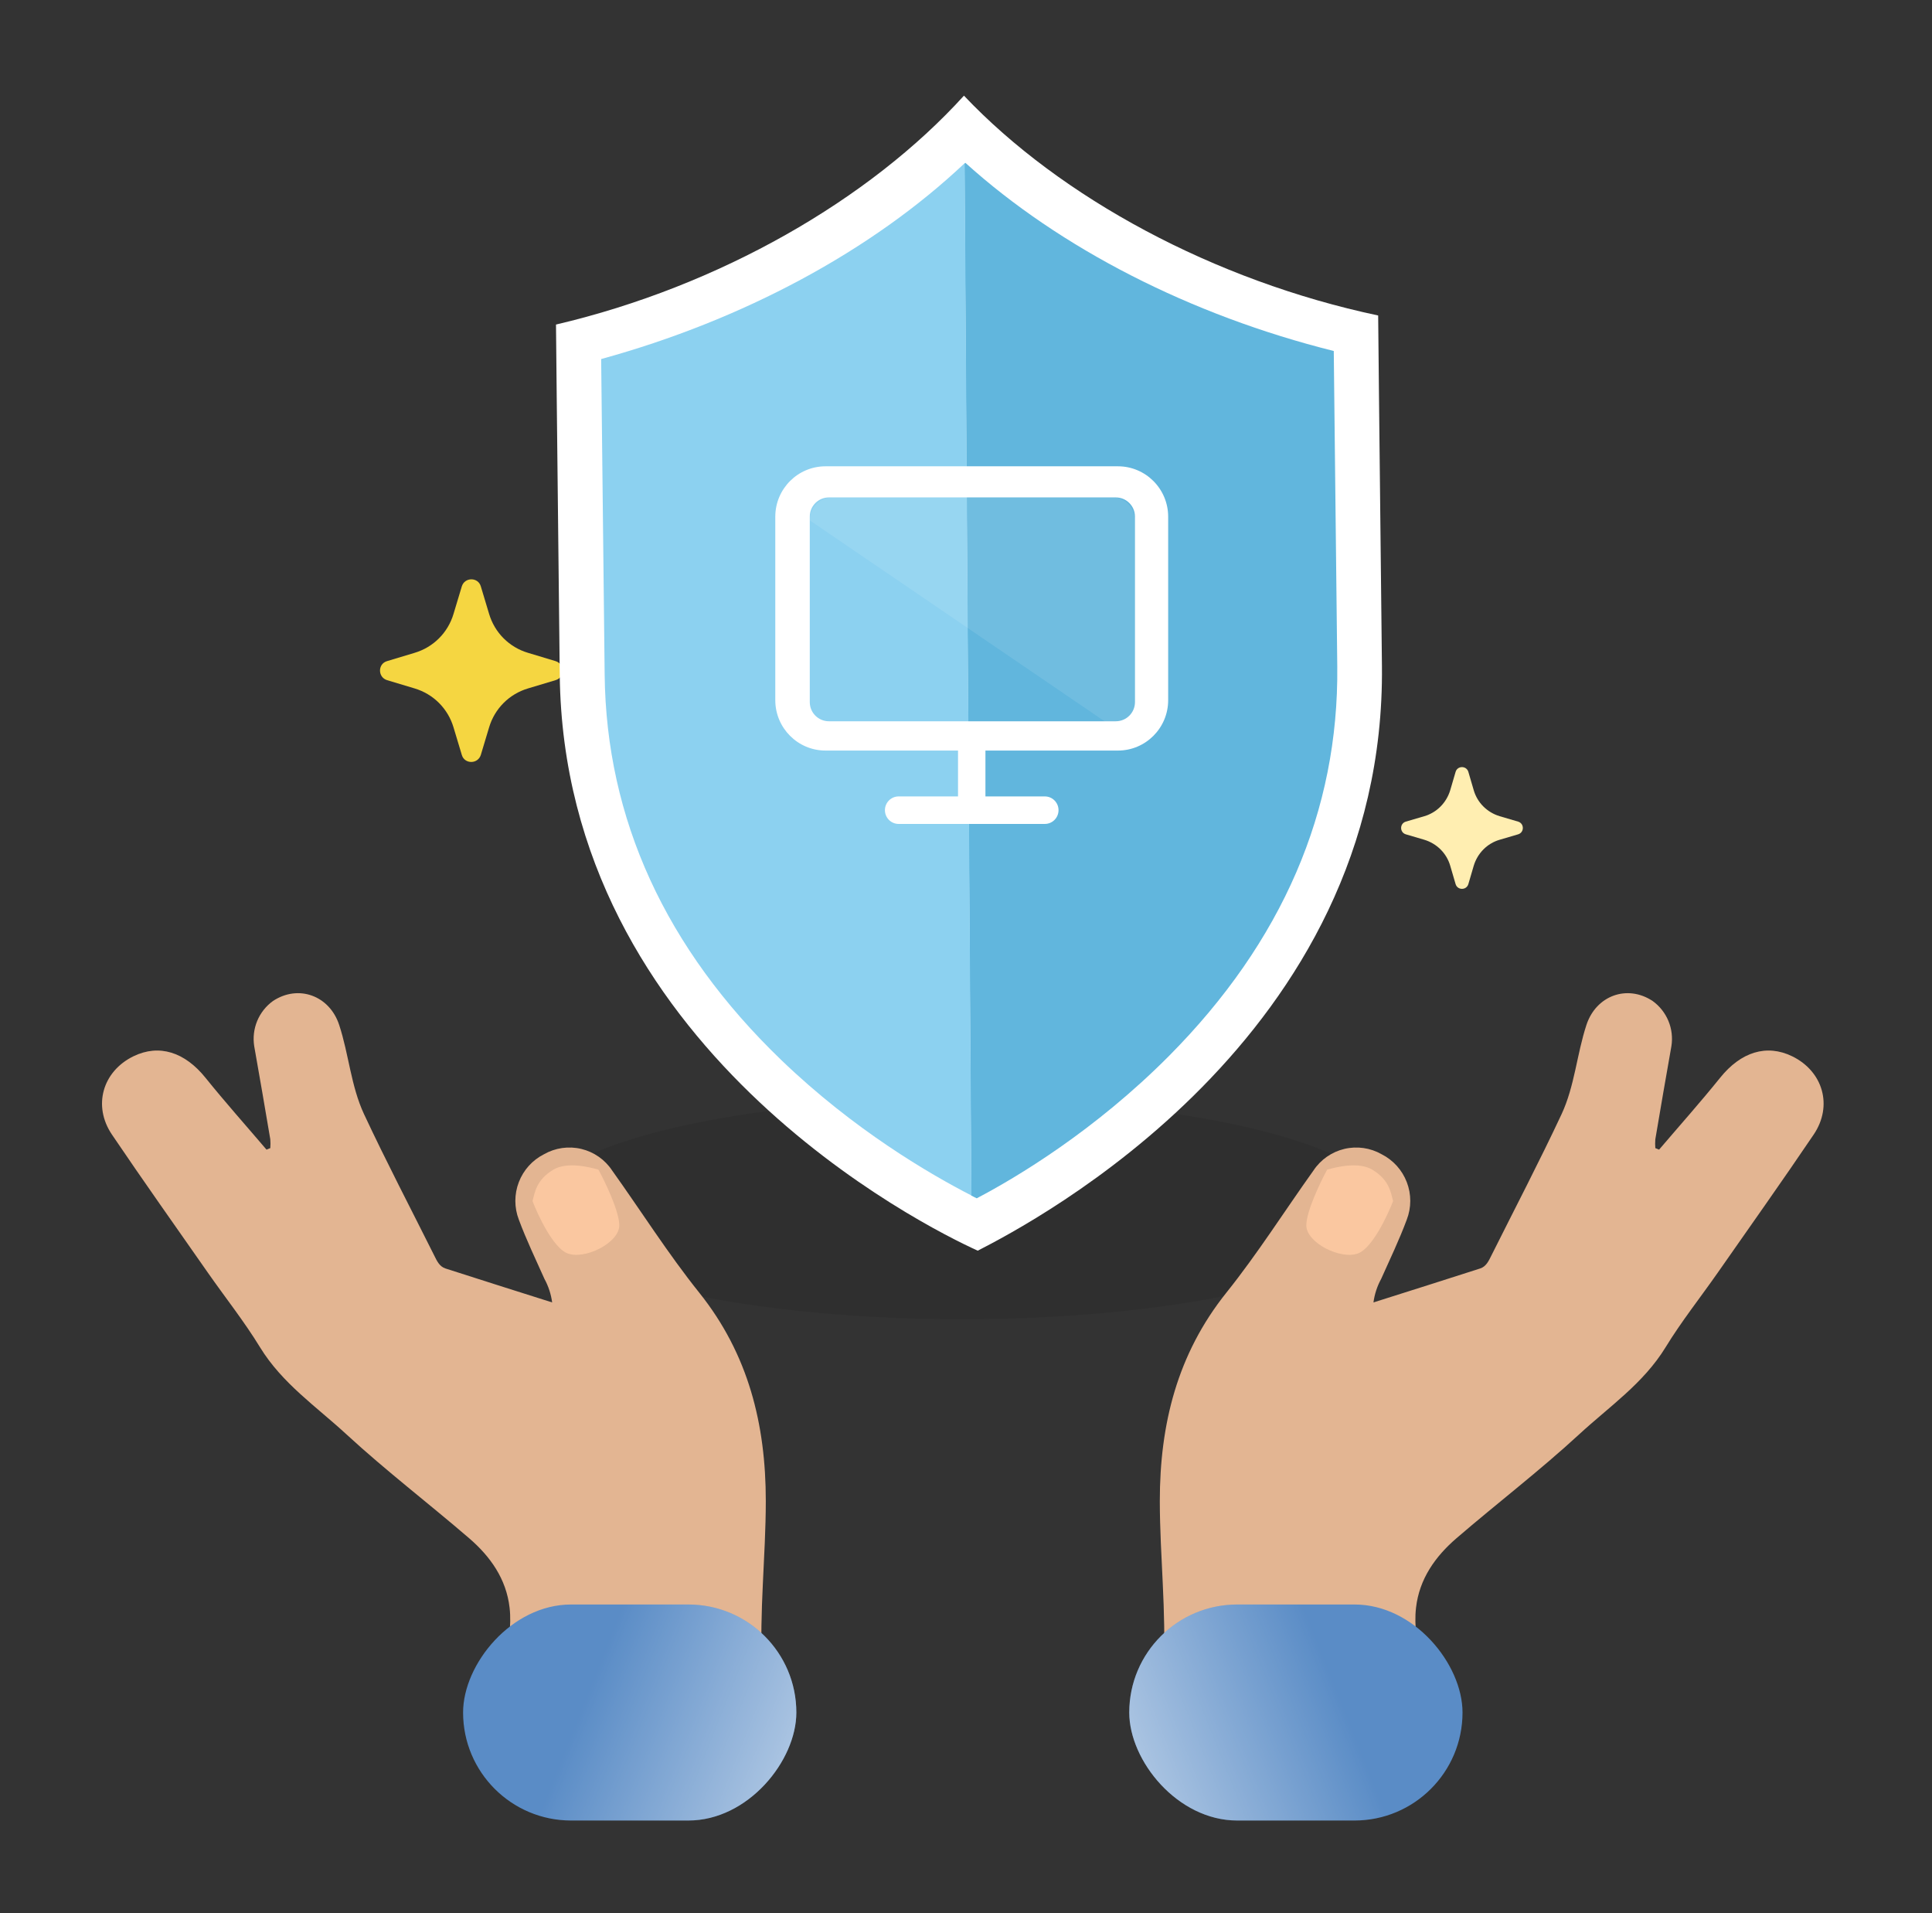
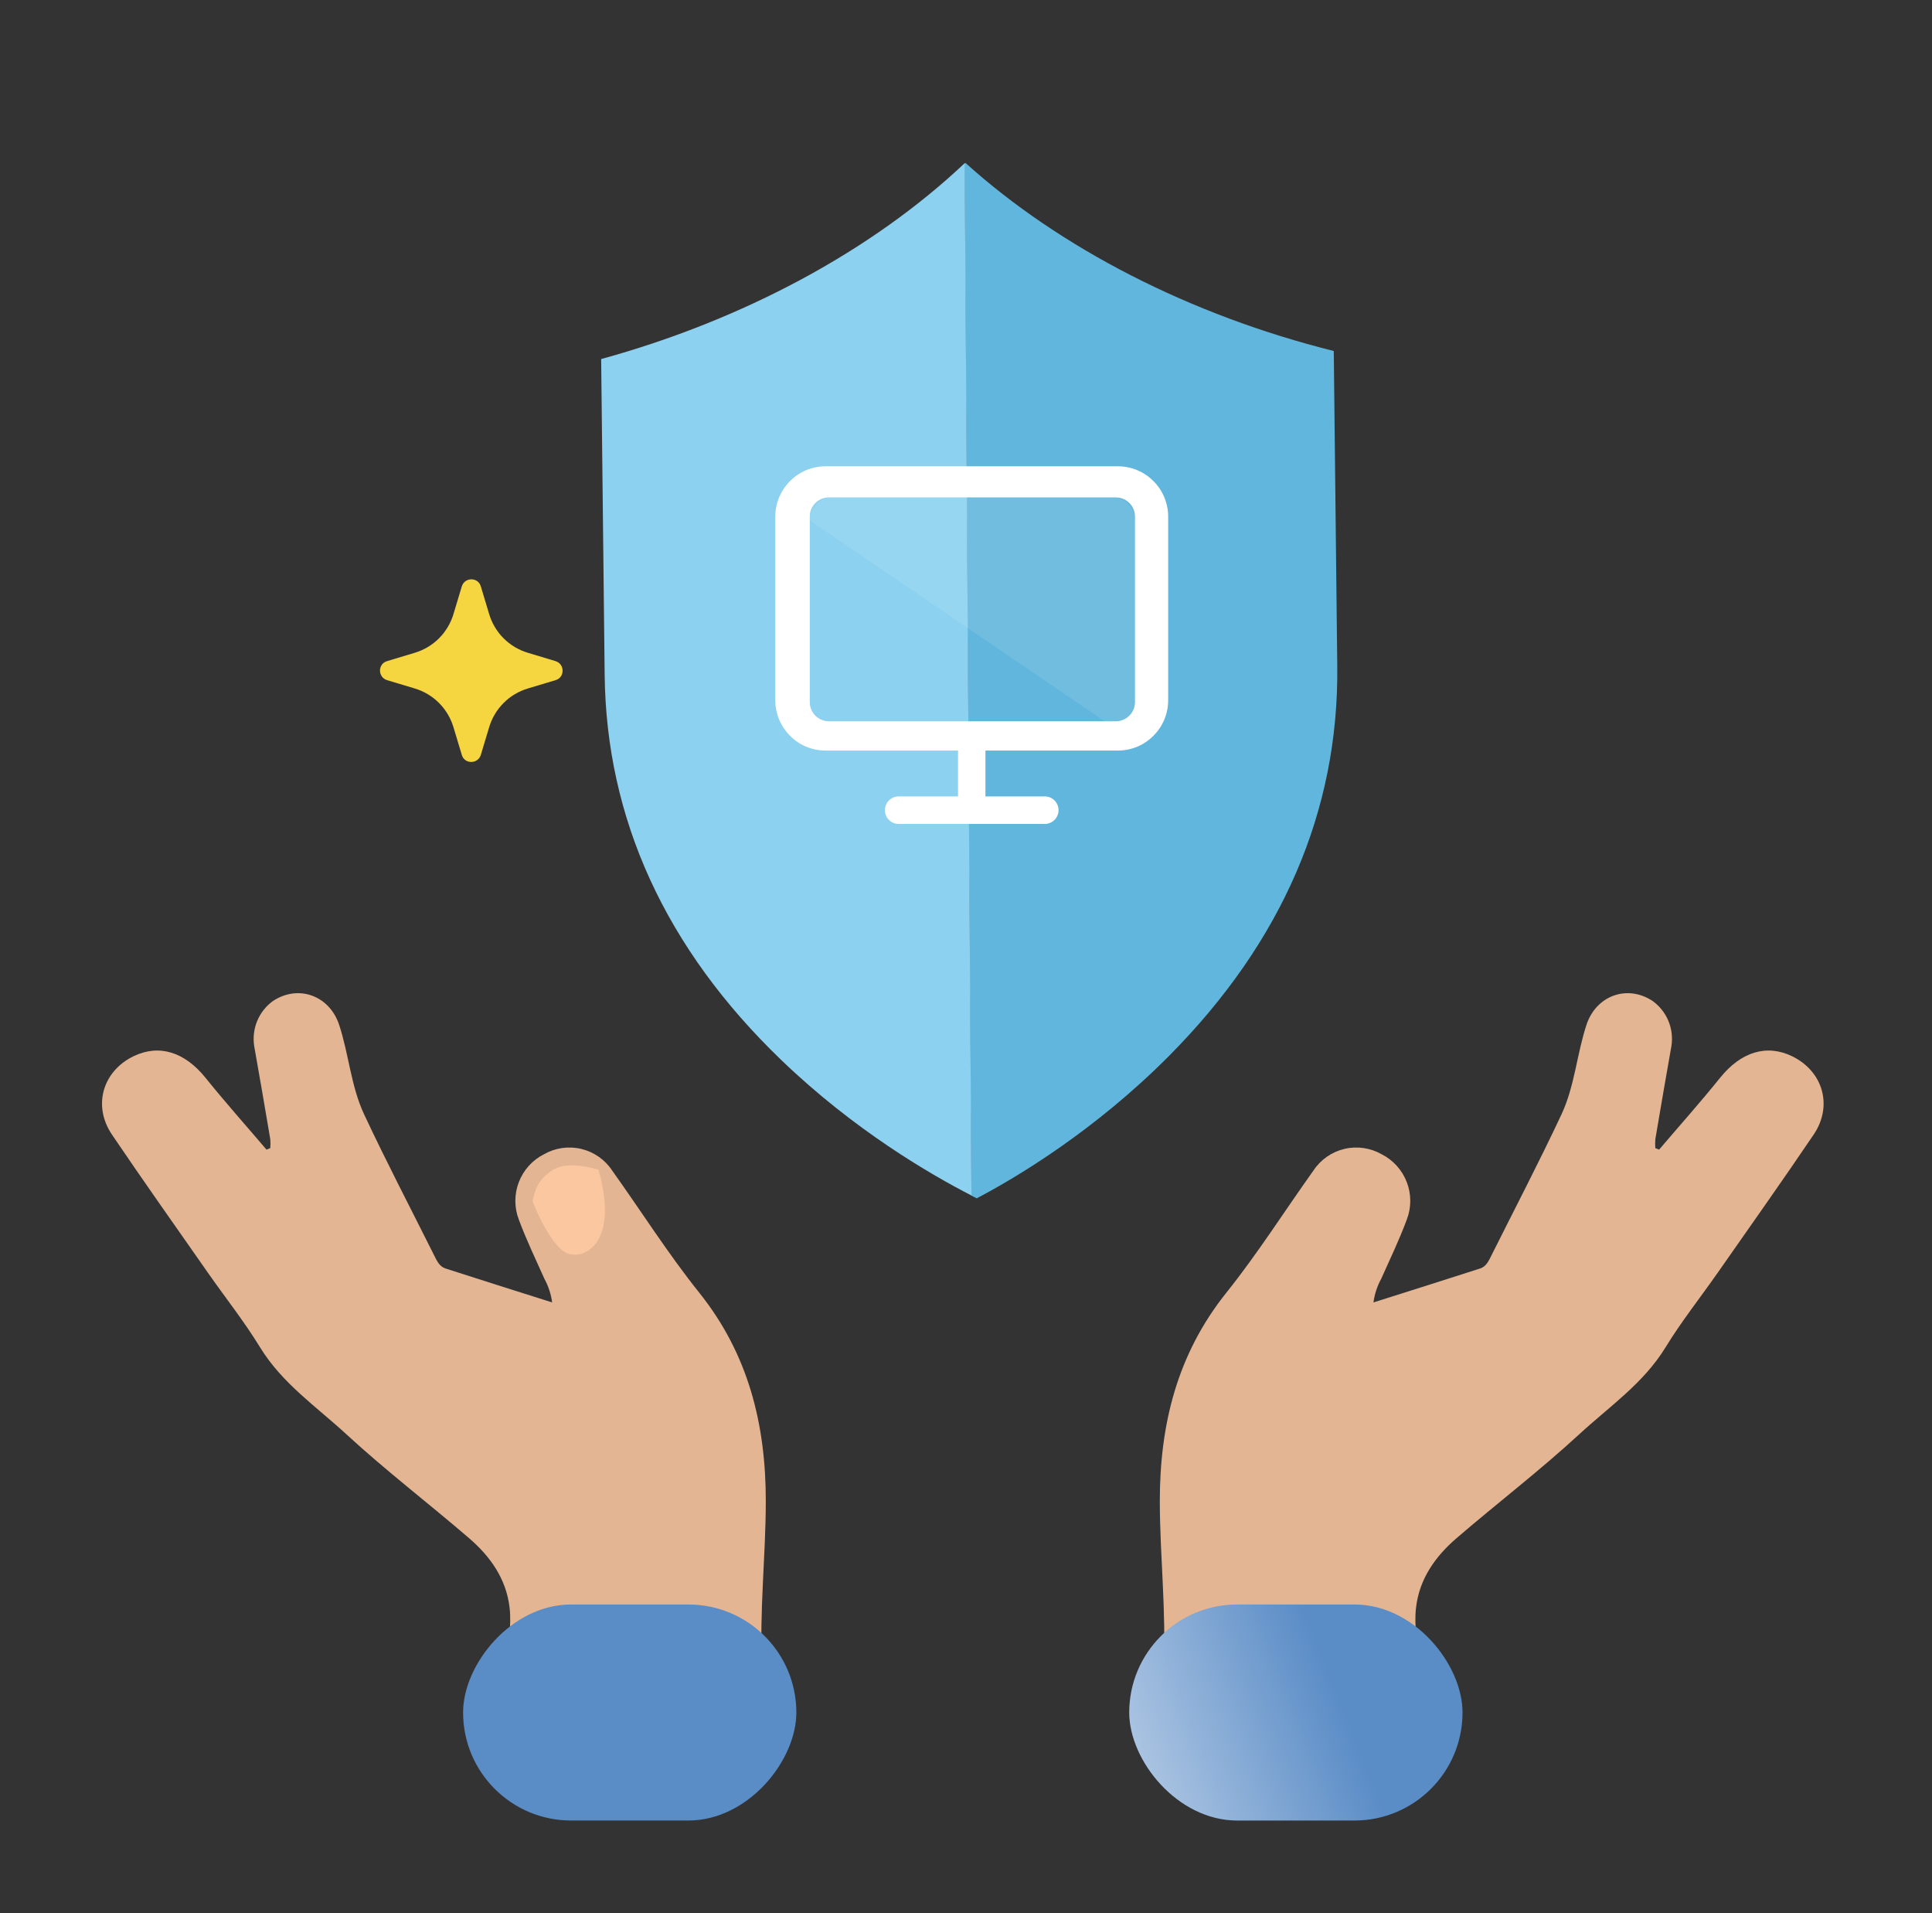
<svg xmlns="http://www.w3.org/2000/svg" width="101" height="100" viewBox="0 0 101 100" fill="none">
  <rect x="0" y="0" width="101" height="100" fill="#333333" stroke="none" />
  <path d="M25.136 30.649L25.569 32.088C25.861 33.071 26.621 33.831 27.604 34.123L29.043 34.556C29.534 34.708 29.534 35.41 29.043 35.551L27.604 35.983C26.621 36.276 25.861 37.036 25.569 38.019L25.136 39.458C24.984 39.949 24.282 39.949 24.142 39.458L23.709 38.019C23.416 37.036 22.656 36.276 21.673 35.983L20.235 35.551C19.743 35.398 19.743 34.697 20.235 34.556L21.673 34.123C22.656 33.831 23.416 33.071 23.709 32.088L24.142 30.649C24.294 30.158 24.995 30.158 25.136 30.649V30.649Z" fill="#F5D641" />
-   <path d="M76.761 40.342L77.043 41.304C77.234 41.96 77.745 42.464 78.402 42.663L79.364 42.945C79.692 43.044 79.692 43.51 79.364 43.609L78.402 43.892C77.745 44.083 77.242 44.594 77.043 45.251L76.761 46.213C76.661 46.541 76.196 46.541 76.096 46.213L75.814 45.251C75.623 44.594 75.112 44.09 74.455 43.892L73.493 43.609C73.165 43.51 73.165 43.044 73.493 42.945L74.455 42.663C75.112 42.472 75.615 41.96 75.814 41.304L76.096 40.342C76.196 40.014 76.661 40.014 76.761 40.342Z" fill="#FFEEB1" />
-   <path opacity="0.12" d="M50.274 68.953C62.62 68.953 72.629 66.378 72.629 63.201C72.629 60.025 62.62 57.45 50.274 57.45C37.928 57.45 27.92 60.025 27.92 63.201C27.92 66.378 37.928 68.953 50.274 68.953Z" fill="#121212" />
-   <path d="M50.393 5C55.442 10.33 63.469 14.674 72.047 16.49C72.047 17.056 72.087 20.228 72.244 34.81C72.454 54.263 53.986 63.897 51.114 65.371C48.32 64.107 29.485 54.736 29.262 35.284C29.105 20.701 29.066 17.53 29.066 16.964C37.604 14.963 45.461 10.436 50.393 5V5Z" fill="white" />
  <path d="M50.471 8.514C55.416 12.976 62.236 16.477 69.726 18.346L69.909 34.837C69.988 42.378 67.037 49.222 61.121 55.184C57.239 59.093 53.147 61.541 51.061 62.634C50.97 62.594 50.878 62.541 50.773 62.489L50.419 8.554L50.458 8.514H50.471Z" fill="#61B6DD" />
  <path d="M50.432 8.553L50.786 62.488C48.609 61.37 44.648 59.066 40.844 55.408C34.798 49.59 31.689 42.812 31.61 35.258L31.427 18.767C38.851 16.727 45.579 13.107 50.419 8.54L50.432 8.553Z" fill="#8CD1F0" />
  <path fill-rule="evenodd" clip-rule="evenodd" d="M58.442 39.231H51.516V41.628H54.621C55.017 41.628 55.337 41.95 55.337 42.347C55.337 42.744 55.017 43.066 54.621 43.066H46.978C46.583 43.066 46.262 42.744 46.262 42.347C46.262 41.95 46.583 41.628 46.978 41.628H50.083V39.231H43.157C41.706 39.231 40.53 38.051 40.53 36.595V27.009C40.53 25.553 41.706 24.373 43.157 24.373H58.442C59.893 24.373 61.069 25.553 61.069 27.009V36.595C61.069 38.051 59.893 39.231 58.442 39.231ZM43.333 26C42.781 26 42.333 26.448 42.333 27V36.7C42.333 37.252 42.781 37.7 43.333 37.7H58.333C58.885 37.7 59.333 37.252 59.333 36.7V27C59.333 26.448 58.885 26 58.333 26H43.333Z" fill="white" />
  <path d="M43.482 26C42.847 26 42.333 26.537 42.333 27.2L50.259 32.6L58.184 38C58.819 38 59.333 37.463 59.333 36.8V27.2C59.333 26.537 58.819 26 58.184 26H43.482Z" fill="white" fill-opacity="0.1" />
  <path d="M86.733 60.09C87.801 58.837 88.894 57.613 89.924 56.333C91.006 54.988 92.349 54.557 93.692 55.211C95.302 55.998 95.83 57.801 94.814 59.303C93.174 61.728 91.479 64.117 89.801 66.519C88.891 67.821 87.898 69.07 87.071 70.423C85.916 72.309 84.125 73.523 82.555 74.971C80.492 76.872 78.262 78.575 76.139 80.403C75.037 81.352 74.199 82.524 74.026 84.034C73.914 84.999 74.104 85.96 74.249 86.902C74.359 87.636 74.291 87.904 73.469 87.904C69.533 87.874 65.598 87.884 61.662 87.904C61.105 87.904 60.79 87.821 60.825 87.152C60.98 84.25 60.635 81.36 60.632 78.457C60.632 74.45 61.54 70.781 64.11 67.568C65.743 65.529 67.143 63.31 68.666 61.179C69.042 60.612 69.618 60.21 70.279 60.052C70.94 59.895 71.636 59.994 72.226 60.33C72.831 60.635 73.3 61.155 73.543 61.788C73.787 62.42 73.786 63.121 73.541 63.754C73.151 64.803 72.664 65.817 72.206 66.842C71.996 67.225 71.859 67.643 71.801 68.076C73.716 67.468 75.552 66.892 77.374 66.303C77.697 66.201 77.829 65.897 77.969 65.617C79.197 63.16 80.47 60.726 81.635 58.236C82.32 56.769 82.43 55.106 82.935 53.571C83.44 52.035 85.068 51.444 86.393 52.319C86.76 52.583 87.046 52.944 87.22 53.362C87.394 53.78 87.448 54.238 87.376 54.685C87.089 56.305 86.809 57.926 86.536 59.549C86.523 59.702 86.523 59.856 86.536 60.01L86.733 60.09Z" fill="#E3B592" />
-   <path d="M71.013 65.507C71.739 65.216 72.526 63.565 72.828 62.776C72.707 62.351 72.647 61.683 71.739 61.137C71.013 60.7 69.803 61.015 69.38 61.137C69.017 61.804 68.291 63.322 68.291 64.05C68.291 64.961 70.106 65.871 71.013 65.507Z" fill="#FAC7A0" />
  <rect x="59.035" y="83.865" width="17.422" height="11.291" rx="5.645" fill="#5A8CC6" />
  <rect x="59.035" y="83.865" width="17.422" height="11.291" rx="5.645" fill="url(#paint0_linear_1369_8007)" />
  <path d="M13.933 60.09C12.865 58.837 11.773 57.613 10.742 56.333C9.66 54.988 8.317 54.557 6.974 55.211C5.364 55.998 4.837 57.801 5.852 59.303C7.492 61.728 9.187 64.117 10.865 66.519C11.775 67.821 12.768 69.07 13.595 70.423C14.751 72.309 16.541 73.523 18.111 74.971C20.174 76.872 22.404 78.575 24.527 80.403C25.63 81.352 26.467 82.524 26.64 84.034C26.752 84.999 26.562 85.96 26.417 86.902C26.307 87.636 26.375 87.904 27.197 87.904C31.133 87.874 35.068 87.884 39.004 87.904C39.562 87.904 39.877 87.821 39.842 87.152C39.687 84.25 40.032 81.36 40.034 78.457C40.034 74.45 39.126 70.781 36.556 67.568C34.923 65.529 33.523 63.31 32 61.179C31.625 60.612 31.048 60.21 30.387 60.052C29.726 59.895 29.03 59.994 28.44 60.33C27.835 60.635 27.366 61.155 27.123 61.788C26.88 62.42 26.88 63.121 27.125 63.754C27.515 64.803 28.002 65.817 28.46 66.842C28.67 67.225 28.807 67.643 28.865 68.076C26.95 67.468 25.114 66.892 23.292 66.303C22.969 66.201 22.837 65.897 22.697 65.617C21.469 63.16 20.196 60.726 19.031 58.236C18.346 56.769 18.236 55.106 17.731 53.571C17.226 52.035 15.598 51.444 14.273 52.319C13.906 52.583 13.62 52.944 13.446 53.362C13.273 53.78 13.219 54.238 13.29 54.685C13.577 56.305 13.857 57.926 14.13 59.549C14.143 59.702 14.143 59.856 14.13 60.01L13.933 60.09Z" fill="#E3B592" />
-   <path d="M29.653 65.507C28.927 65.216 28.14 63.565 27.838 62.776C27.959 62.351 28.02 61.683 28.927 61.137C29.653 60.7 30.863 61.015 31.286 61.137C31.649 61.804 32.375 63.322 32.375 64.05C32.375 64.961 30.56 65.871 29.653 65.507Z" fill="#FAC7A0" />
+   <path d="M29.653 65.507C28.927 65.216 28.14 63.565 27.838 62.776C27.959 62.351 28.02 61.683 28.927 61.137C29.653 60.7 30.863 61.015 31.286 61.137C32.375 64.961 30.56 65.871 29.653 65.507Z" fill="#FAC7A0" />
  <rect width="17.422" height="11.291" rx="5.645" transform="matrix(-1 0 0 1 41.631 83.865)" fill="#5A8CC6" />
-   <rect width="17.422" height="11.291" rx="5.645" transform="matrix(-1 0 0 1 41.631 83.865)" fill="url(#paint1_linear_1369_8007)" />
  <defs>
    <linearGradient id="paint0_linear_1369_8007" x1="49.054" y1="96.795" x2="69.944" y2="88.467" gradientUnits="userSpaceOnUse">
      <stop stop-color="white" />
      <stop offset="1" stop-color="white" stop-opacity="0" />
    </linearGradient>
    <linearGradient id="paint1_linear_1369_8007" x1="-9.981" y1="12.93" x2="10.909" y2="4.602" gradientUnits="userSpaceOnUse">
      <stop stop-color="white" />
      <stop offset="1" stop-color="white" stop-opacity="0" />
    </linearGradient>
  </defs>
</svg>